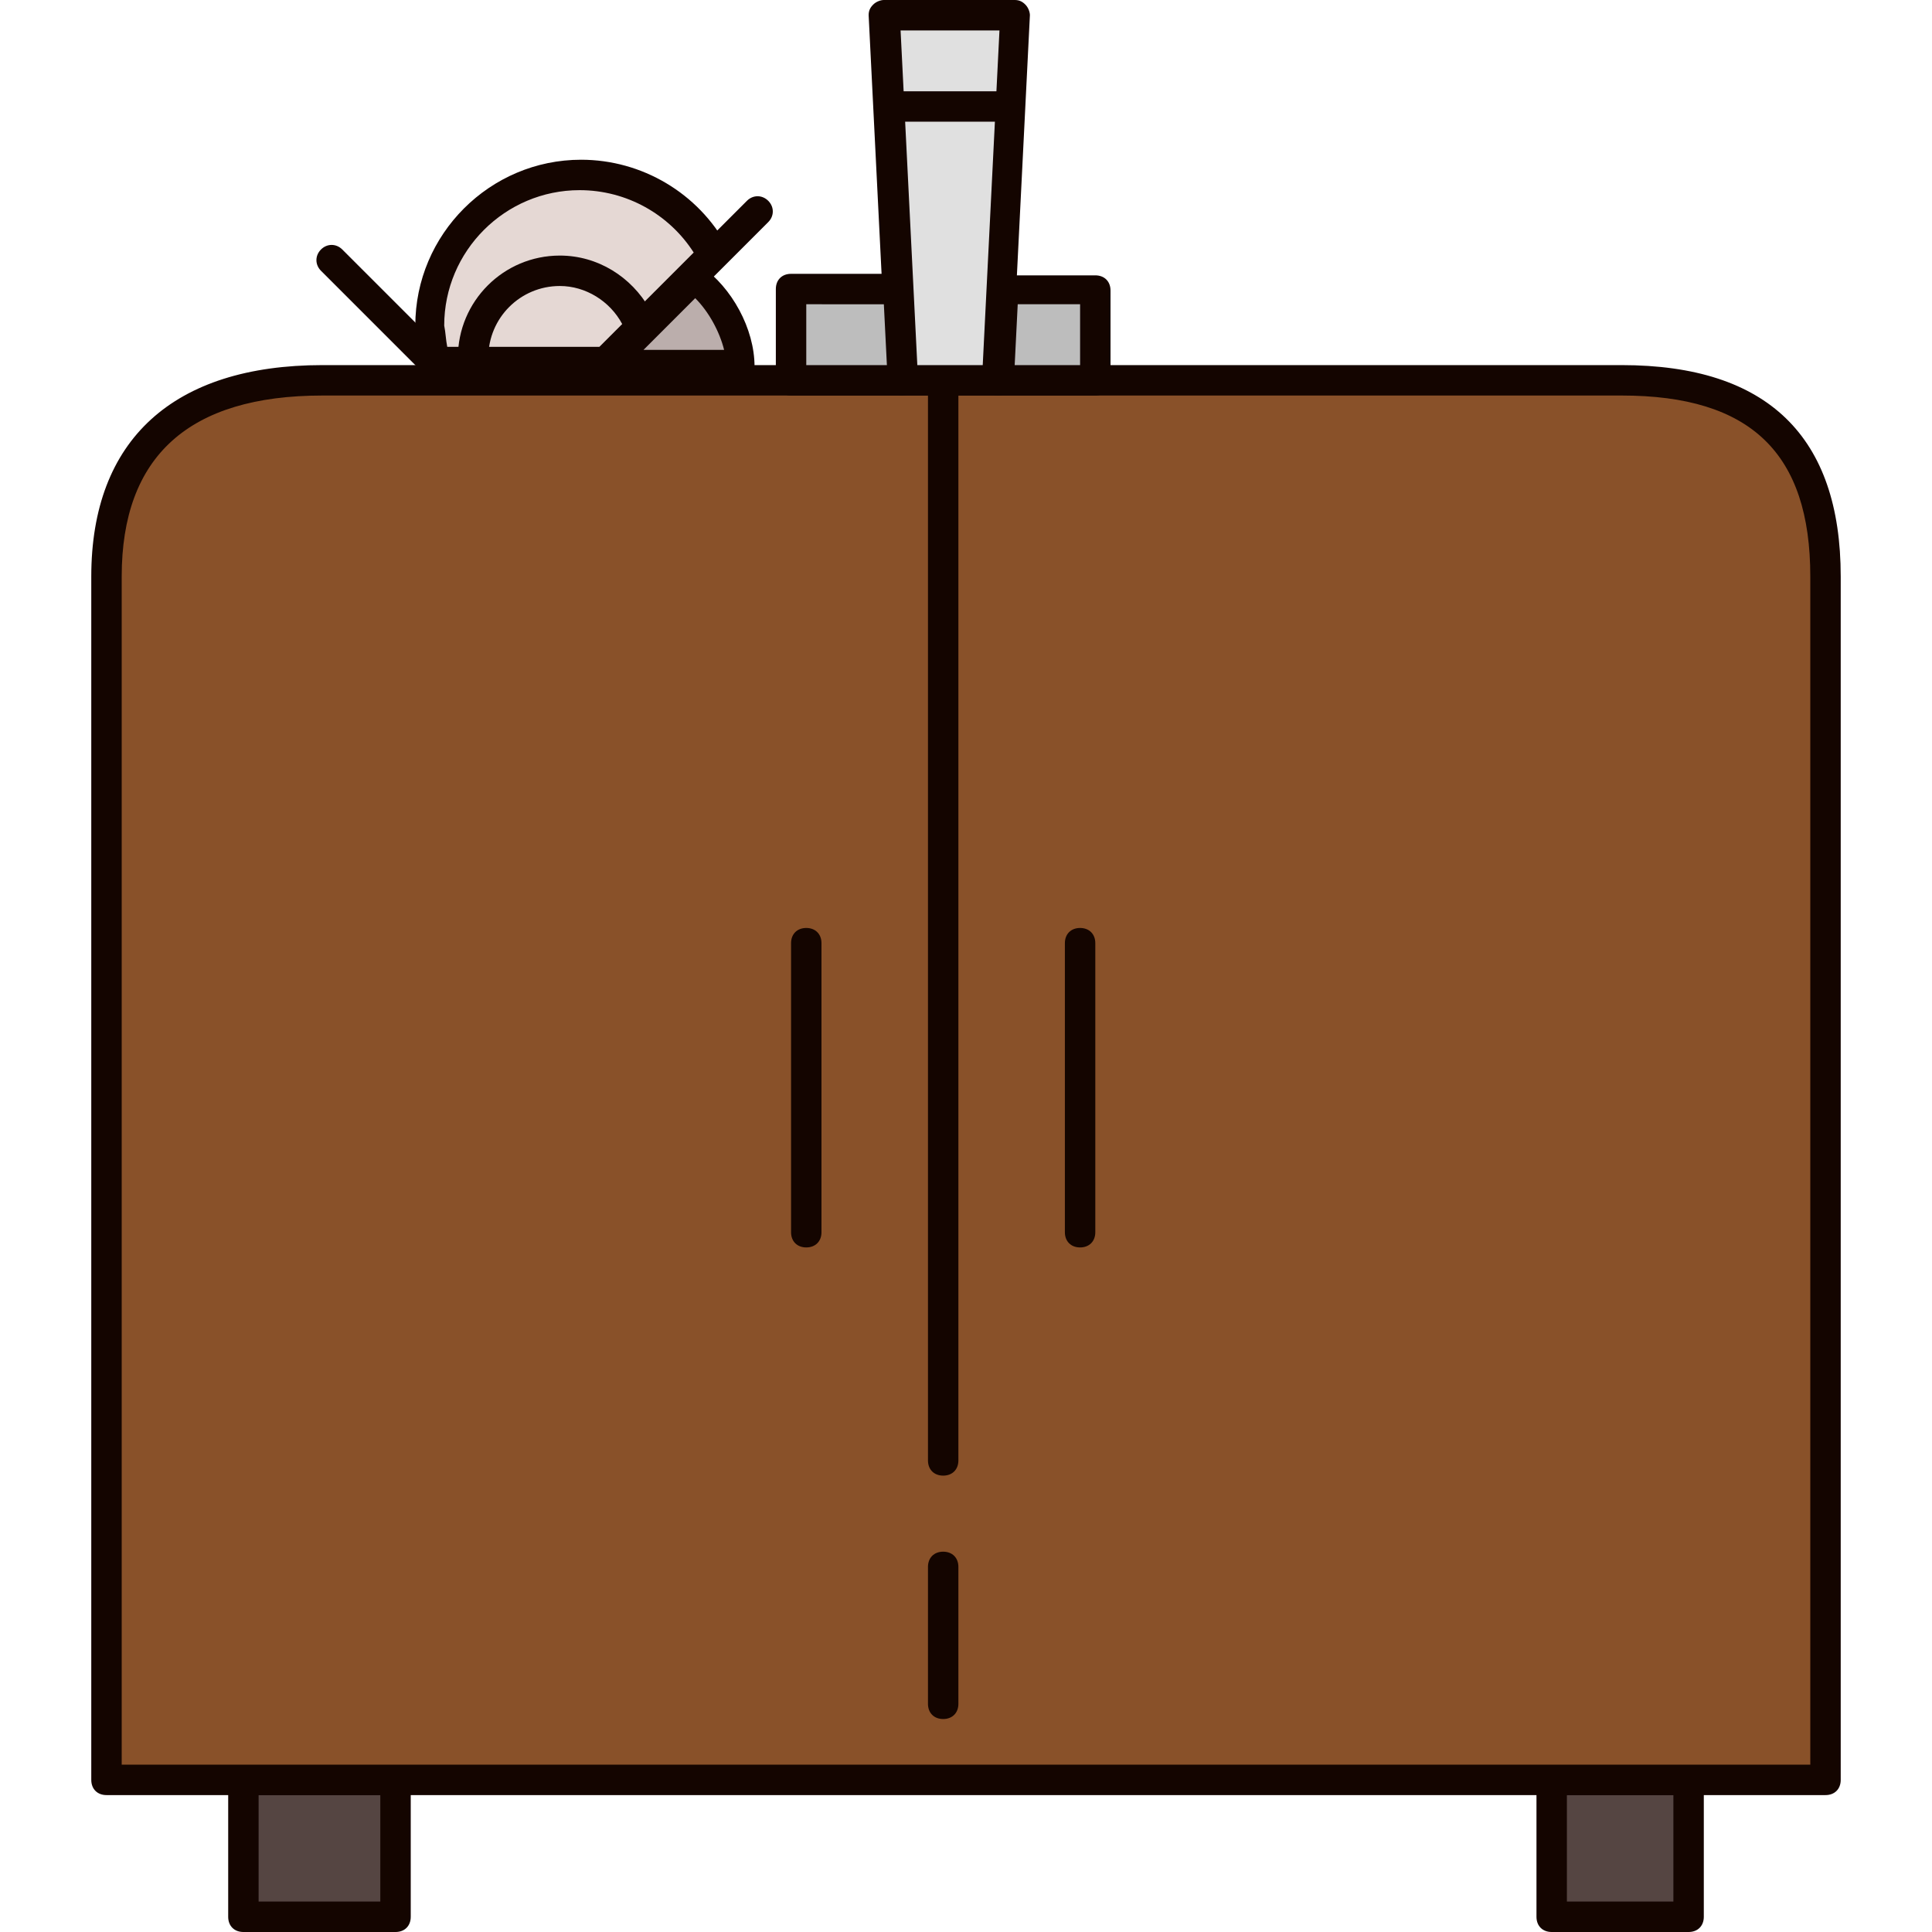
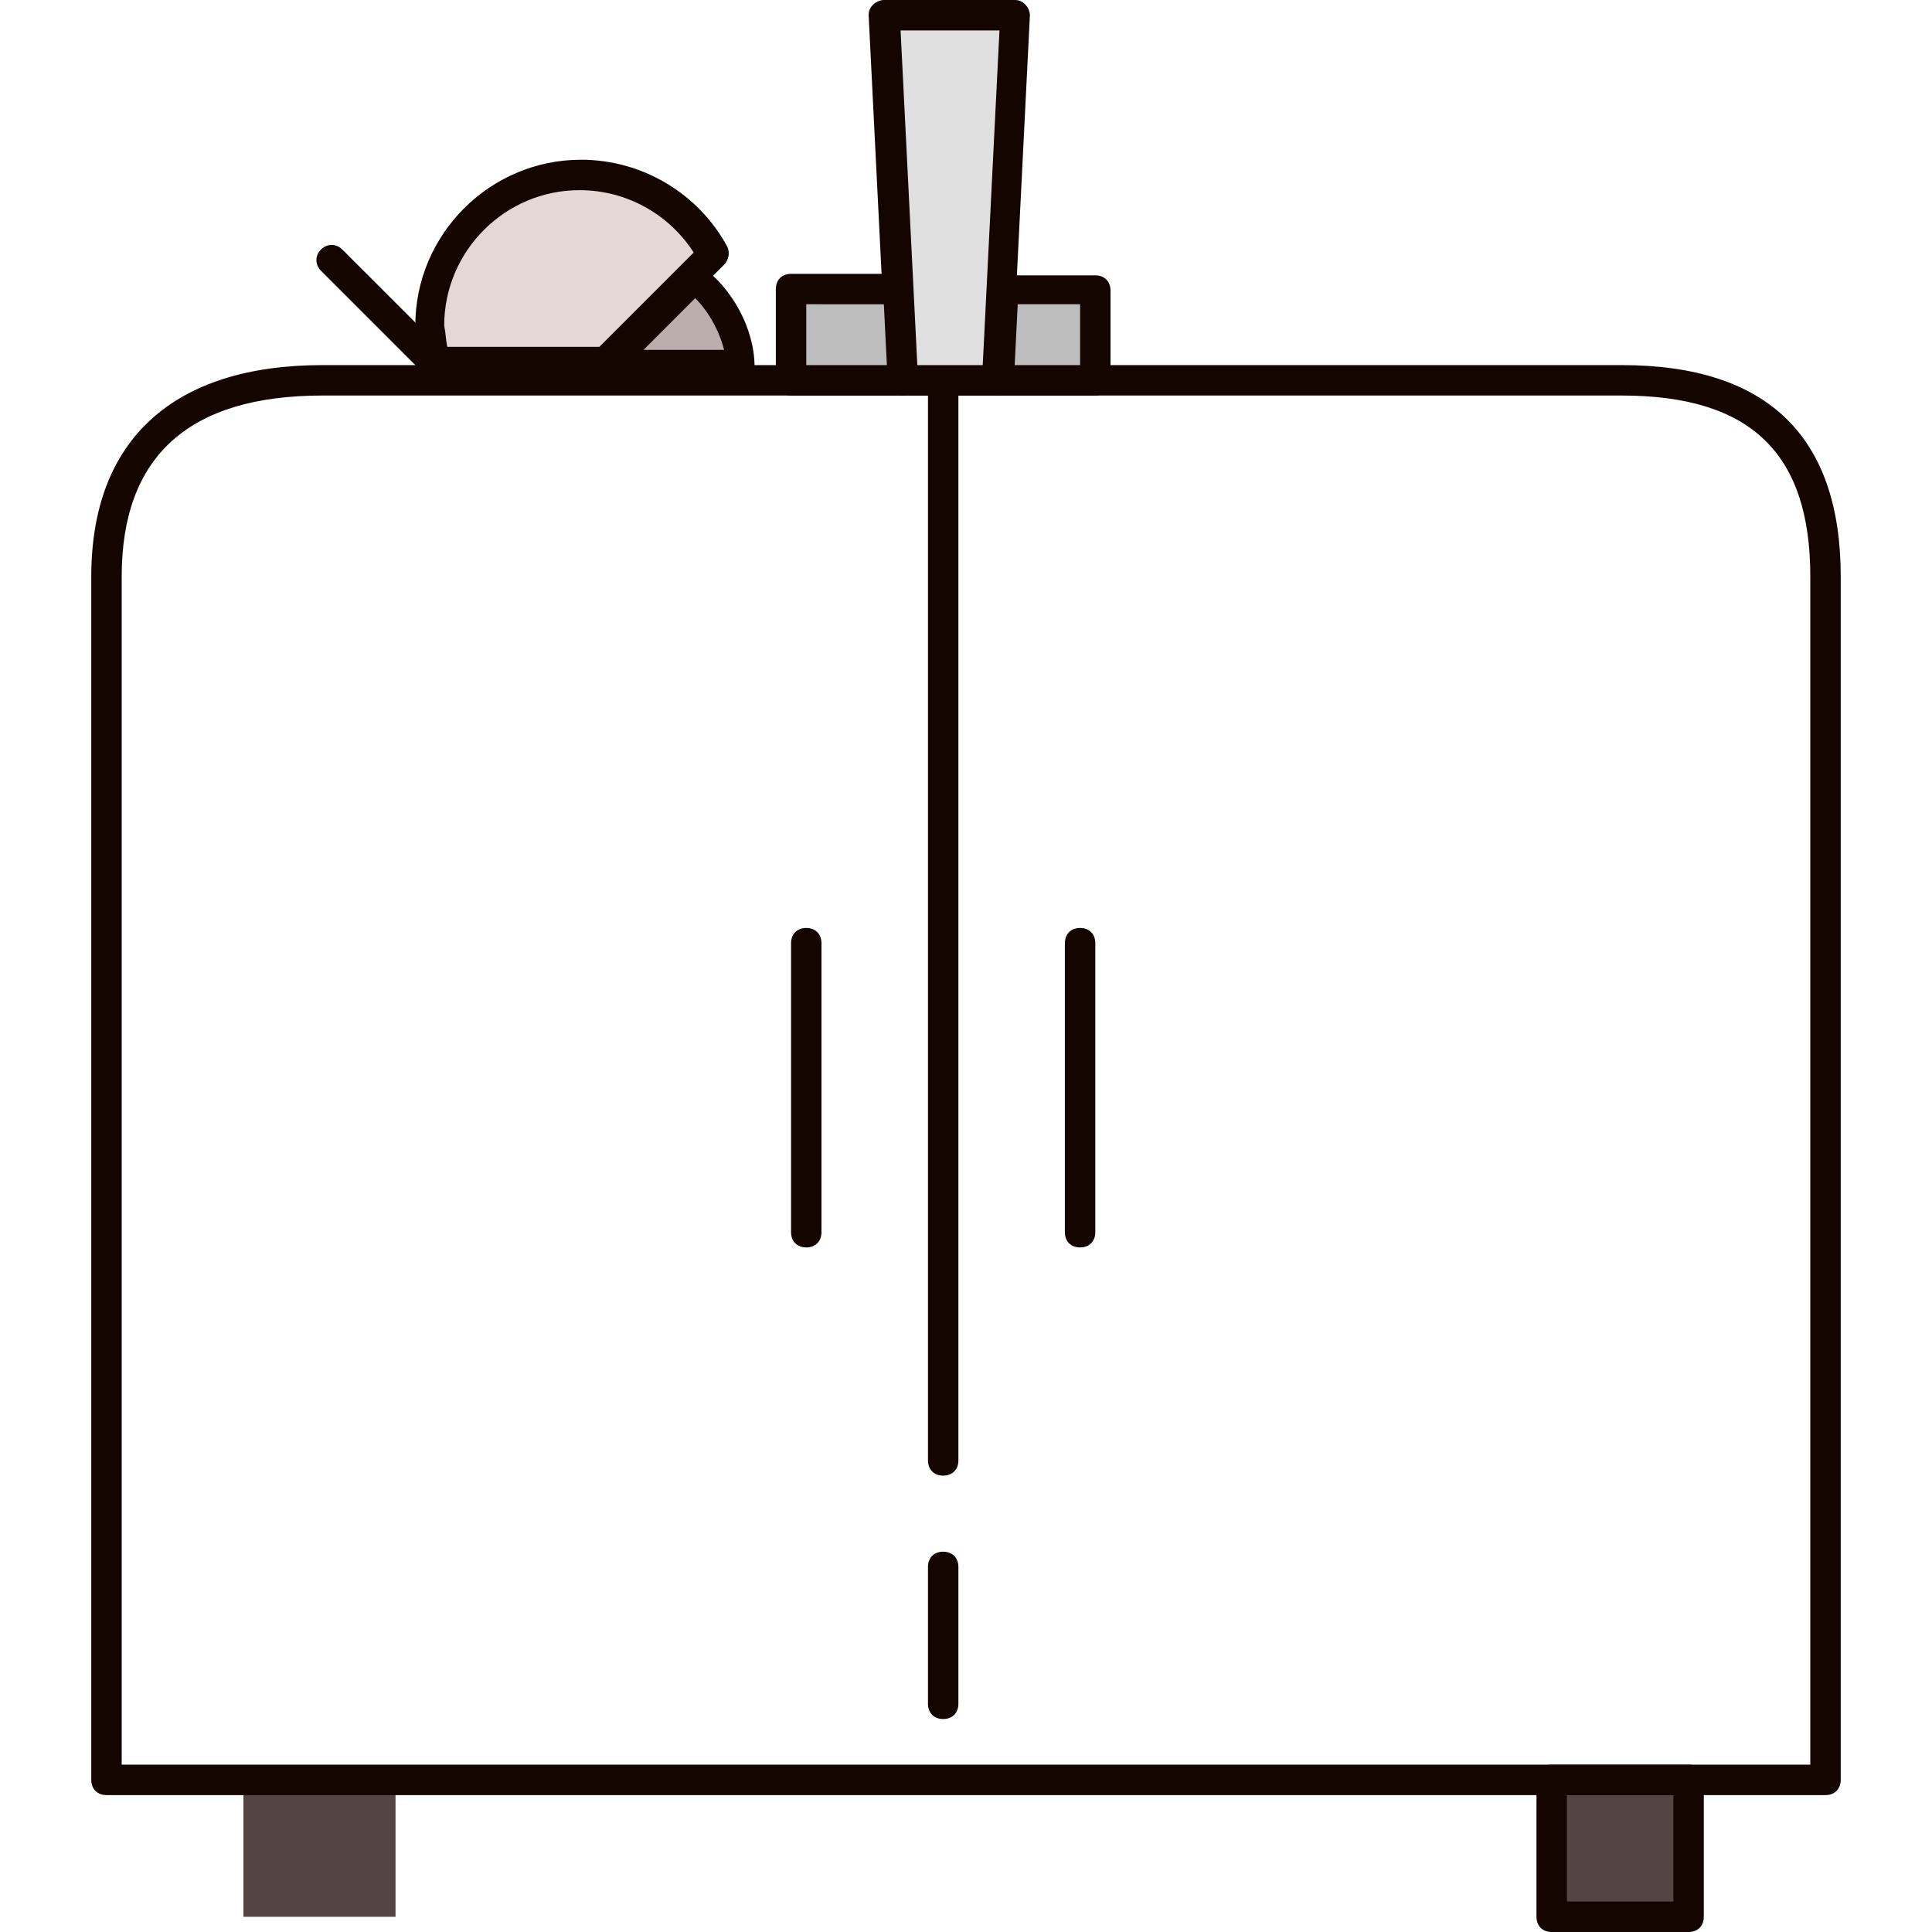
<svg xmlns="http://www.w3.org/2000/svg" version="1.1" id="Layer_1" x="0px" y="0px" viewBox="0 0 508 508" style="enable-background:new 0 0 508 508;" xml:space="preserve">
  <path style="fill:#E5D8D4;" d="M114.4,95.2c-0.8-3.2-1.2-6-1.2-9.2c0-22,17.6-39.6,39.6-39.6c15.2,0,28,8.4,34.8,20.8l-28,28  L114.4,95.2z" />
  <path style="fill:#140500;" d="M159.6,99.2L159.6,99.2h-45.2c-2,0-3.6-1.2-4-3.2c-0.8-3.2-1.2-6.8-1.2-10.4  c0-24,19.6-43.6,43.6-43.6c16,0,30.8,8.8,38.4,22.8c0.8,1.6,0.4,3.6-0.8,4.8l-28,28C161.6,98.8,160.4,99.2,159.6,99.2z M117.6,91.2  h40l24.8-24.8c-6.4-10-17.6-16.4-30-16.4c-19.6,0-35.6,16-35.6,35.6C117.2,87.6,117.2,89.2,117.6,91.2z" />
  <rect x="64" y="468" style="fill:#554542;" width="40" height="36" />
-   <path style="fill:#140500;" d="M104,508H64c-2.4,0-4-1.6-4-4v-36c0-2.4,1.6-4,4-4h40c2.4,0,4,1.6,4,4v36  C108,506.4,106.4,508,104,508z M68,500h32v-28H68V500z" />
  <rect x="408" y="468" style="fill:#554542;" width="36" height="36" />
  <path style="fill:#140500;" d="M444,508h-36c-2.4,0-4-1.6-4-4v-36c0-2.4,1.6-4,4-4h36c2.4,0,4,1.6,4,4v36  C448,506.4,446.4,508,444,508z M412,500h28v-28h-28V500z" />
-   <path style="fill:#895129;" d="M480,468h-53.6H84.8H28V151.6C28,112,54.8,100,84.8,100h341.6c30.4,0,53.6,12,53.6,51.6V468L480,468z  " />
  <g>
    <path style="fill:#140500;" d="M480,472H28c-2.4,0-4-1.6-4-4V151.6c0-36,21.6-55.6,60.8-55.6h341.6c38.4,0,57.6,18.8,57.6,55.6V468   C484,470.4,482.4,472,480,472z M32,464h444V151.6c0-32.4-15.6-47.6-49.6-47.6H84.8C49.6,104,32,120,32,151.6L32,464L32,464z" />
    <path style="fill:#140500;" d="M248,452c-2.4,0-4-1.6-4-4v-36c0-2.4,1.6-4,4-4s4,1.6,4,4v36C252,450.4,250.4,452,248,452z" />
    <path style="fill:#140500;" d="M248,388c-2.4,0-4-1.6-4-4V100c0-2.4,1.6-4,4-4s4,1.6,4,4v284C252,386.4,250.4,388,248,388z" />
    <path style="fill:#140500;" d="M212,328c-2.4,0-4-1.6-4-4v-76c0-2.4,1.6-4,4-4s4,1.6,4,4v76C216,326.4,214.4,328,212,328z" />
    <path style="fill:#140500;" d="M284,328c-2.4,0-4-1.6-4-4v-76c0-2.4,1.6-4,4-4s4,1.6,4,4v76C288,326.4,286.4,328,284,328z" />
  </g>
  <polygon style="fill:#E0E0E0;" points="267.2,4 232.8,4 237.2,100 262.4,100 " />
  <path style="fill:#140500;" d="M262.4,104h-25.2c-2,0-4-1.6-4-4l-4.8-96c0-1.2,0.4-2,1.2-2.8s2-1.2,2.8-1.2h34.4  c1.2,0,2,0.4,2.8,1.2c0.8,0.8,1.2,2,1.2,2.8l-4.8,96C266.4,102.4,264.4,104,262.4,104z M241.2,96h17.2l4.4-88h-26L241.2,96z" />
  <polygon style="fill:#BDBDBD;" points="208,76 236,76 237.2,100 208,100 " />
  <path style="fill:#140500;" d="M237.2,104H208c-2.4,0-4-1.6-4-4V76c0-2.4,1.6-4,4-4h28c2,0,4,1.6,4,3.6l1.2,24c0,1.2-0.4,2-1.2,2.8  S238.4,104,237.2,104z M212,96h21.2l-0.8-16H212V96z" />
  <polygon style="fill:#BDBDBD;" points="263.6,76 288,76 288,100 262.4,100 " />
  <g>
    <path style="fill:#140500;" d="M288,104h-25.6c-1.2,0-2-0.4-2.8-1.2s-1.2-2-1.2-2.8l1.2-24c0-2,2-3.6,4-3.6H288c2.4,0,4,1.6,4,4v24   C292,102.4,290.4,104,288,104z M266.8,96H284V80h-16.4L266.8,96z" />
-     <path style="fill:#140500;" d="M264,32h-28c-2.4,0-4-1.6-4-4s1.6-4,4-4h28c2.4,0,4,1.6,4,4S266.4,32,264,32z" />
    <path style="fill:#140500;" d="M114,99.2c-1.2,0-2-0.4-2.8-1.2L84.4,71.2c-1.6-1.6-1.6-4,0-5.6s4-1.6,5.6,0l26.8,26.8   c1.6,1.6,1.6,4,0,5.6C116,98.8,114.8,99.2,114,99.2z" />
-     <path style="fill:#140500;" d="M159.6,99.2c-1.2,0-2-0.4-2.8-1.2c-1.6-1.6-1.6-4,0-5.6l39.6-39.6c1.6-1.6,4-1.6,5.6,0s1.6,4,0,5.6   L162.4,98C161.6,98.8,160.4,99.2,159.6,99.2z" />
-     <path style="fill:#140500;" d="M124.4,98c-2.4,0-4-1.6-4-4c0-14.8,12-26.8,26.8-26.8c10,0,18.8,5.6,23.6,14c1.2,2,0.4,4.4-1.6,5.6   s-4.4,0.4-5.6-1.6c-3.2-6-9.6-10-16.4-10c-10.4,0-18.8,8.4-18.8,18.8C128.4,96,126.8,98,124.4,98z" />
  </g>
  <path style="fill:#BBAEAC;" d="M182.4,73.2C189.6,78,194.8,88,194.8,96h-35.2L182.4,73.2z" />
  <path style="fill:#140500;" d="M194.4,100h-35.2c-1.6,0-3.2-0.8-3.6-2.4c-0.8-1.6-0.4-3.2,0.8-4.4l22.8-22.8  c1.2-1.2,3.6-1.6,5.2-0.4c8,5.6,14,16.4,14,26.4C198.4,98.4,196.8,100,194.4,100z M169.2,92h21.2c-1.2-4.8-4-10-7.6-13.6L169.2,92z" />
  <g>
</g>
  <g>
</g>
  <g>
</g>
  <g>
</g>
  <g>
</g>
  <g>
</g>
  <g>
</g>
  <g>
</g>
  <g>
</g>
  <g>
</g>
  <g>
</g>
  <g>
</g>
  <g>
</g>
  <g>
</g>
  <g>
</g>
</svg>